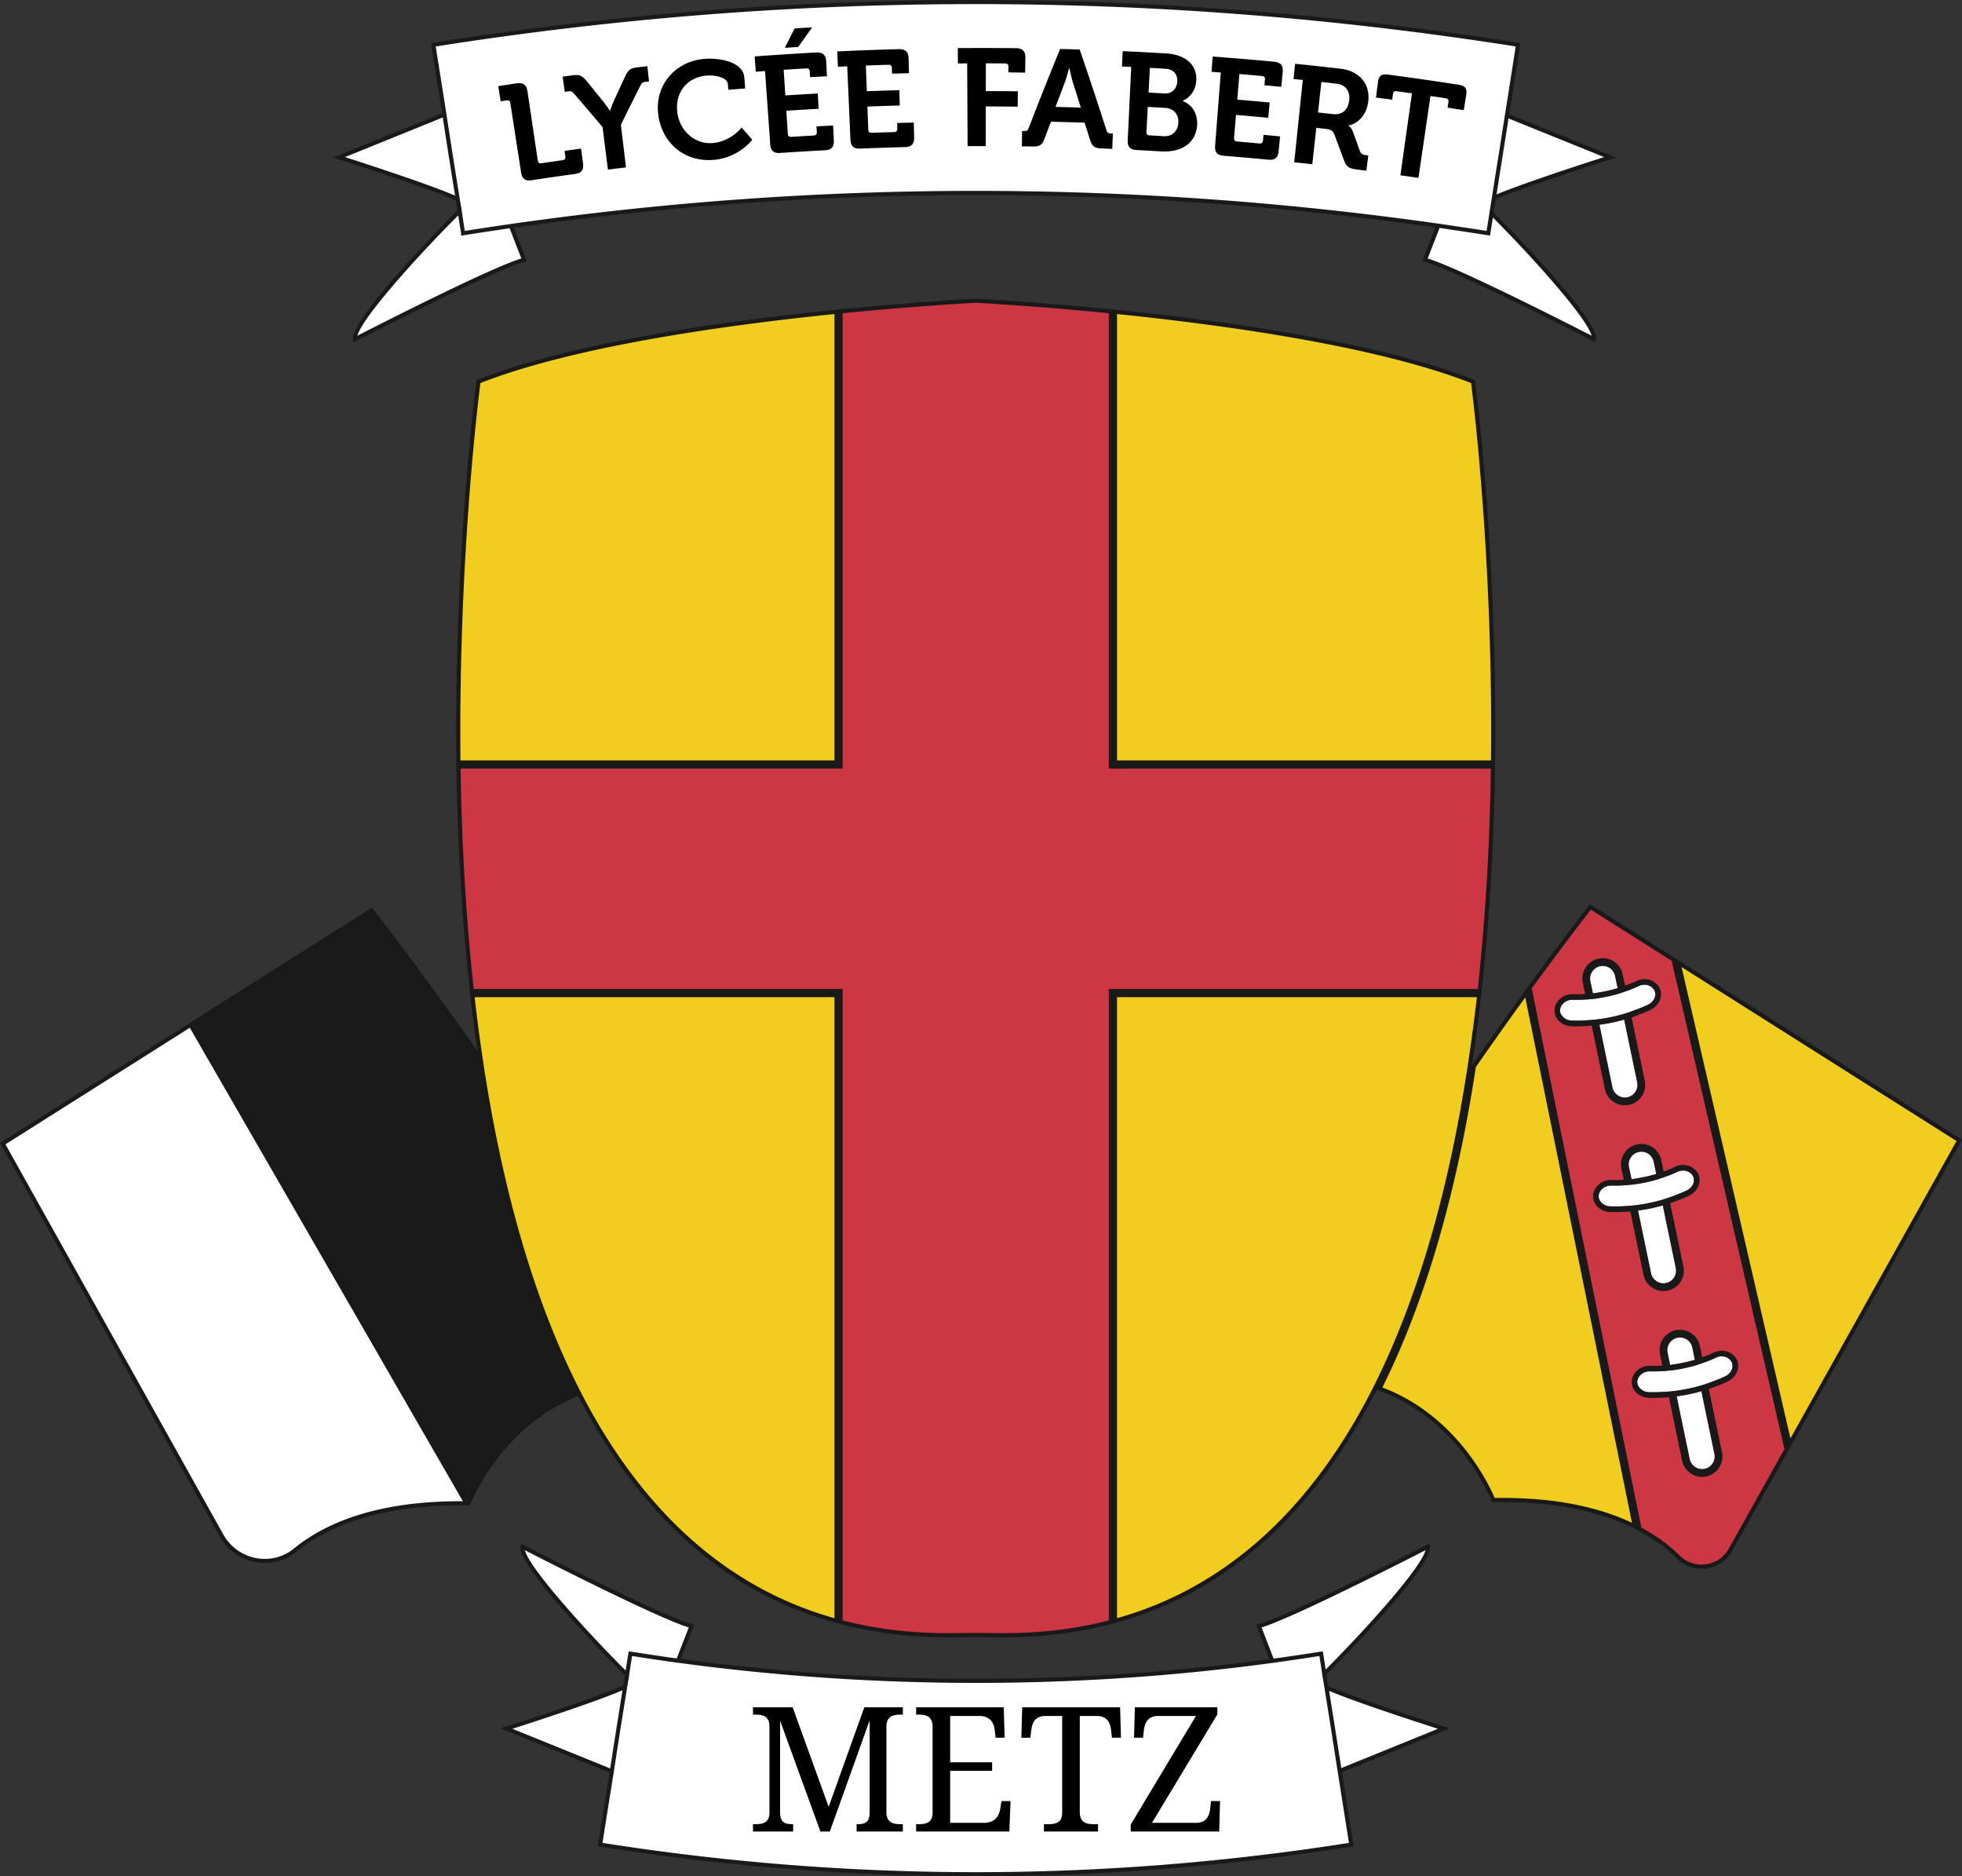
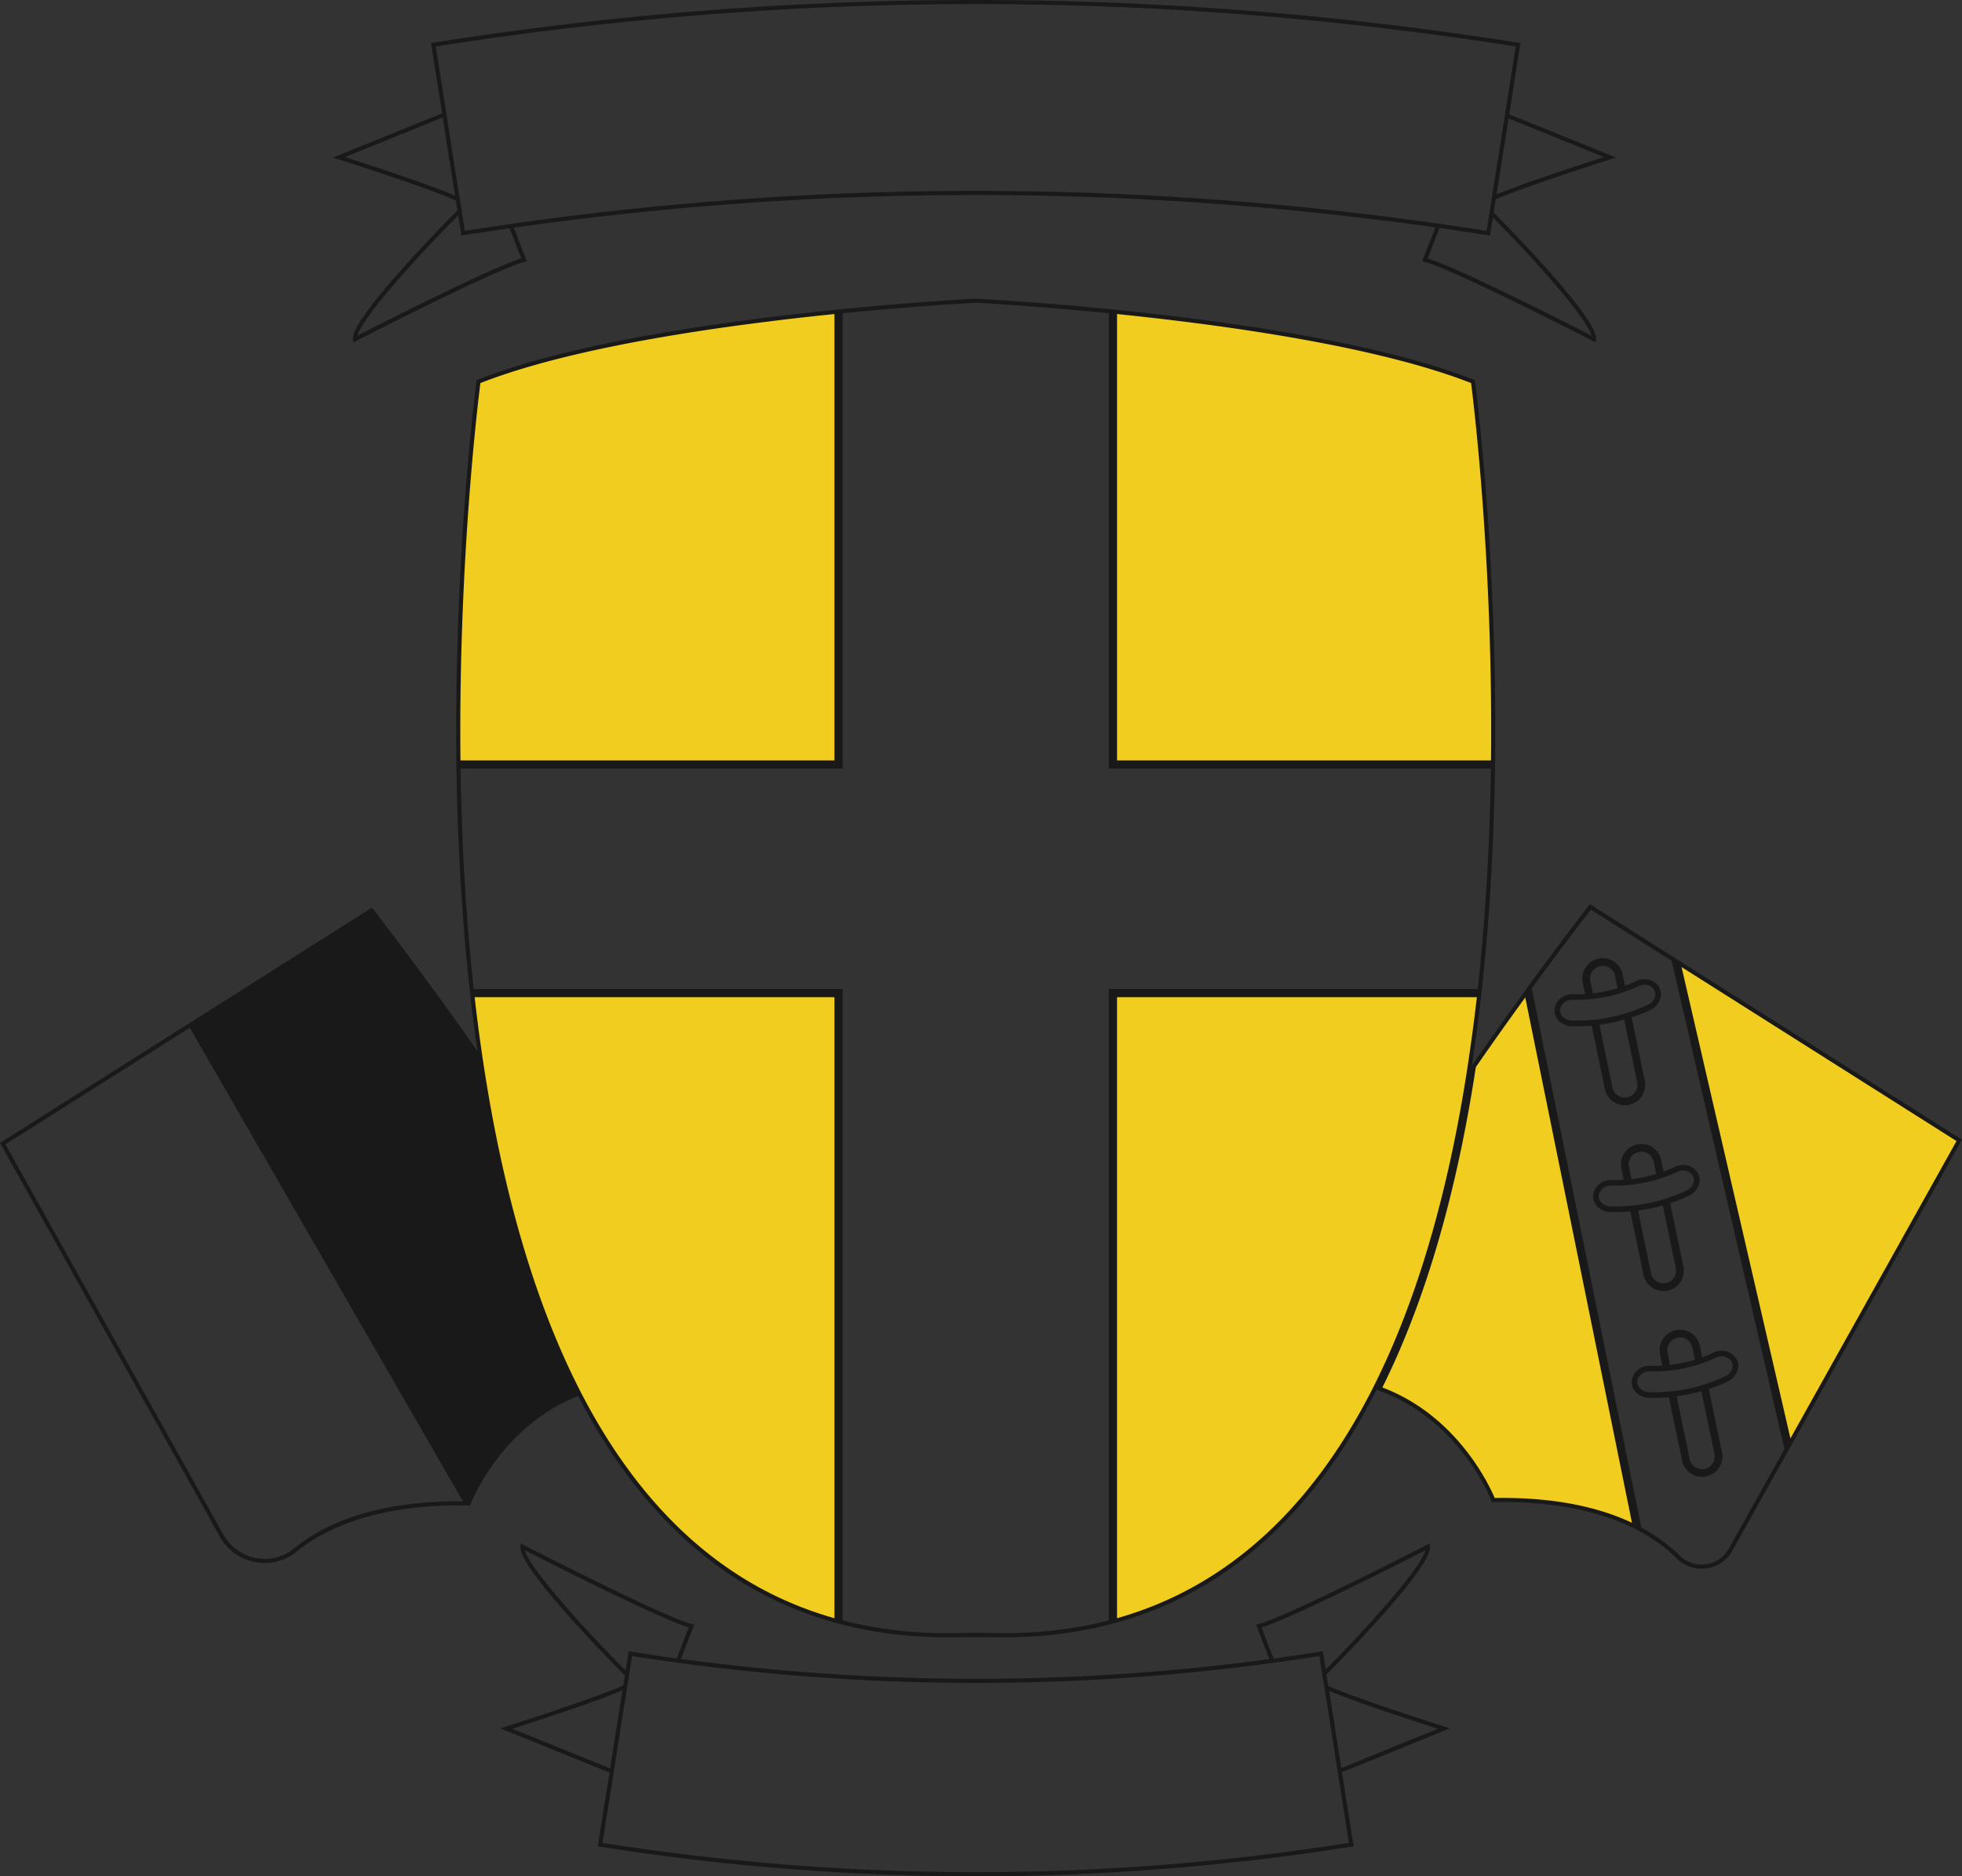
<svg xmlns="http://www.w3.org/2000/svg" width="600" height="573.683" viewBox="0 0 600 573.683">
  <rect x="0" y="0" width="600" height="573.683" fill="#333333" stroke="none" />
  <path d="M140.194 233.123h115.618v-137.8c-34.29 3.486-80.791 10.005-109.482 21.356-.611 4.742-6.845 54.76-6.136 116.444zm6.433 88.163c6.076 42.3 16.417 77.714 30.734 105.26 19.126 36.828 45.518 60.056 78.45 69.054V304.265H144.447a514.274 514.274 0 0 0 2.18 17.021zm305.71-17.02H340.972V495.6c33.523-9.18 60.252-33.05 79.453-70.958 13.341-26.368 23.125-59.654 29.079-98.94 1.197-7.993 2.127-15.014 2.833-21.437zm-1.881-187.587c-28.694-11.351-75.195-17.87-109.484-21.356v137.8h115.617c.711-61.685-5.522-111.702-6.133-116.444zm.29 209.21c-5.925 39.104-15.643 72.302-28.88 98.684 23.583 8.577 33.447 30.754 34.811 34.081.942-.015 1.867-.024 2.782-.024 16.079 0 29.692 2.723 40.487 8.1l-33.169-163.28c-5.6 7.682-11.02 15.302-16.032 22.438zm62.538-31.554l34.005 147.2 51.871-92.87-85.876-54.33z" fill="#f1cd1f" />
-   <path d="M339.716 95.198c-20.878-2.06-36.91-3.015-41.289-3.258-4.448.243-20.48 1.198-41.36 3.258V234.38H140.212c.346 24.091 1.723 47.176 4.095 68.63h112.762v192.93c10.213 2.679 21.193 4.043 32.648 4.043 0 0 6.565-.054 8.677-.054 2.112 0 8.675.054 8.675.054 11.454 0 22.435-1.364 32.648-4.043v-192.93h112.761c2.373-21.431 3.749-44.517 4.095-68.63H339.716V95.2zm172.275 198.32l-25.646-16.224c-1.661 2.14-9.077 11.714-18.62 24.51l33.653 165.662c4.62 2.478 8.587 5.358 11.793 8.562a10.182 10.182 0 0 0 7.208 2.978c3.71 0 7.011-1.923 8.834-5.147l17.22-30.454-34.442-149.887z" fill="#cc3743" />
-   <path d="M.839 349.67l66.932 119.862a15.187 15.187 0 0 0 13.216 7.737c3.386 0 6.57-1.123 9.202-3.243 11.712-9.548 28.73-14.386 50.587-14.386.615 0 1.24.005 1.871.01L58.265 313.362.839 349.67zm499.839-18.741l-3.988-19.185a49.691 49.691 0 0 1-7.576 1.574l3.988 19.185c.43 2.066 2.509 3.43 4.575 3a3.87 3.87 0 0 0 3-4.574zm-11.334-35.516a3.87 3.87 0 0 0-3 4.574l.776 3.74a49.717 49.717 0 0 0 7.576-1.575l-.777-3.739a3.838 3.838 0 0 0-4.575-3zm8.159 14.315a70.11 70.11 0 0 0 1.1-.383c1.818-.635 3.626-1.318 5.354-2.14 1.031-.47 1.823-1.353 2.13-2.341.24-.82.137-1.568-.252-2.205-.869-1.462-2.932-2.008-4.611-1.197-1.267.571-2.583 1.153-3.93 1.586-.324.17-.717.252-1.1.383l-1.15.393a49.76 49.76 0 0 1-7.576 1.575c-.404.033-.758.055-1.162.087a4.97 4.97 0 0 1-1.211.098c-1.408.139-2.798.12-4.187.1-.306.013-.61.025-.906.086-1.476.307-2.68 1.43-2.895 2.86a2.09 2.09 0 0 0 .016.818c.092.442.341.904.68 1.295.676.783 1.704 1.288 2.887 1.299 1.912.064 3.794-.019 5.714-.161l1.211-.098c.404-.032.748-.104 1.152-.137a49.64 49.64 0 0 0 7.575-1.575c.384-.13.777-.212 1.16-.343zm14.982 78.009l-3.987-19.185a49.691 49.691 0 0 1-7.576 1.575l3.988 19.184c.43 2.066 2.509 3.43 4.575 3a3.87 3.87 0 0 0 3-4.574zm-13.557-27.203a49.724 49.724 0 0 0 7.576-1.574l-.777-3.739a3.838 3.838 0 0 0-4.575-3 3.87 3.87 0 0 0-3 4.575l.776 3.738zm10.383 6.002c.383-.131.766-.262 1.1-.383 1.818-.635 3.626-1.318 5.354-2.14 1.031-.47 1.823-1.353 2.13-2.341.24-.82.137-1.568-.253-2.205-.868-1.462-2.932-2.008-4.61-1.197-1.267.571-2.583 1.153-3.93 1.587-.324.17-.717.251-1.1.382l-1.15.393a49.764 49.764 0 0 1-7.576 1.575c-.404.033-.758.055-1.162.087a4.971 4.971 0 0 1-1.211.098c-1.408.139-2.798.12-4.187.1-.306.013-.611.025-.906.086-1.476.307-2.68 1.43-2.896 2.86a2.09 2.09 0 0 0 .017.818c.092.442.341.904.68 1.295.675.783 1.704 1.288 2.886 1.299 1.913.064 3.794-.019 5.715-.161l1.211-.098c.404-.032.748-.104 1.151-.137a49.644 49.644 0 0 0 7.576-1.575c.383-.13.777-.212 1.16-.343zm10.994 58.824a49.7 49.7 0 0 1-7.575 1.575l3.988 19.184c.43 2.066 2.509 3.43 4.575 3a3.87 3.87 0 0 0 3-4.574l-3.988-19.185zm-9.569-8.018a49.726 49.726 0 0 0 7.576-1.574l-.778-3.739a3.838 3.838 0 0 0-4.574-3 3.87 3.87 0 0 0-3 4.575l.776 3.738zm18.714-1.067c-.868-1.462-2.932-2.008-4.61-1.197-1.267.571-2.583 1.153-3.93 1.587-.324.17-.717.251-1.1.382l-1.15.393a49.768 49.768 0 0 1-7.576 1.575c-.404.033-.758.055-1.162.087a4.97 4.97 0 0 1-1.211.098c-1.408.139-2.798.12-4.187.1-.306.013-.611.025-.906.086-1.476.307-2.68 1.43-2.896 2.86a2.09 2.09 0 0 0 .017.818c.092.442.341.904.68 1.295.675.783 1.704 1.288 2.886 1.299 1.913.064 3.794-.019 5.715-.161l1.21-.098c.404-.032.749-.104 1.152-.137a49.64 49.64 0 0 0 7.576-1.575c.383-.13.777-.212 1.16-.343a69.01 69.01 0 0 0 1.101-.383c1.818-.635 3.626-1.318 5.354-2.14 1.03-.47 1.822-1.353 2.13-2.341.24-.82.136-1.568-.253-2.205zm-123.79 99.69c-.25-1.357-.452-2.764-.703-4.17 7.838-7.738 32.507-33.563 31.704-38.889 0 0-42.958 22.107-51.7 24.268l4.12 10.651c-60.292 8.19-121.437 8.14-181.729-.05l4.12-10.601c-8.742-2.16-51.7-24.268-51.7-24.268-.804 5.376 24.519 31.804 32.005 39.19a586.091 586.091 0 0 1-.603 3.667c-8.692 4.02-36.326 12.762-36.326 12.762l32.256 13.063c-1.206 7.486-2.411 14.922-3.567 22.409a733.861 733.861 0 0 0 229.71 0c-1.206-7.487-2.361-14.973-3.567-22.51l31.904-12.962s-26.78-8.49-35.924-12.56zm-265.683-455.1c.2 1.206.401 2.462.603 3.667-7.487 7.386-32.81 33.814-32.005 39.19 0 0 42.958-22.107 51.7-24.267l-4.02-10.35c94.055-13.465 189.516-13.465 283.57-.1l-4.069 10.45c8.742 2.16 51.7 24.267 51.7 24.267.804-5.225-23.162-30.397-31.352-38.536.252-1.558.503-3.166.754-4.723 9.496-4.12 35.522-12.36 35.522-12.36l-31.553-12.762c1.156-7.184 2.261-14.42 3.417-21.654a1061.399 1061.399 0 0 0-331.703 0c1.105 7.134 2.26 14.269 3.366 21.353l-32.256 13.063s27.634 8.742 36.326 12.762z" fill="#fff" />
  <path d="M512.326 292.987l-26.126-16.53s-8.039 10.3-19.092 25.423v.05a1151.247 1151.247 0 0 0-16.982 23.865c1.105-7.385 2.11-14.771 2.914-22.157 2.662-23.865 3.868-47.68 4.17-69.887.804-65.618-6.18-117.518-6.18-117.518-28.84-11.506-75.867-18.088-110.685-21.605-19.746-1.96-35.572-2.964-41.953-3.316-6.38.352-22.207 1.357-41.952 3.316-34.819 3.517-81.846 10.099-110.686 21.605 0 0-6.983 51.9-6.18 117.518.302 22.207 1.508 46.022 4.17 69.887a517.499 517.499 0 0 0 2.262 17.736c-17.234-24.569-32.256-43.862-32.256-43.862L58.483 312.48 0 349.46l67.225 120.382a15.793 15.793 0 0 0 13.764 8.056c3.36 0 6.746-1.086 9.599-3.384 8.911-7.265 24.262-14.25 50.198-14.248.97 0 1.959.01 2.959.03 0 0 8.792-23.816 33.06-33.462 17.635 33.964 43.108 59.89 79.635 69.586 10.24 2.737 21.276 4.189 33.278 4.189.777 0 1.558-.007 2.344-.019a531.316 531.316 0 0 1 12.66 0c.786.012 1.566.019 2.344.019 12.001 0 23.04-1.452 33.279-4.19 37.18-9.897 62.954-36.576 80.64-71.495 25.925 9.044 35.27 34.366 35.27 34.366 1.087-.024 2.154-.035 3.205-.035 18.88 0 32.127 3.772 41.36 8.627 5.125 2.713 8.994 5.677 11.908 8.592a10.82 10.82 0 0 0 7.65 3.161c3.705 0 7.359-1.888 9.382-5.473l17.284-30.9L600 348.456l-87.674-55.468zm-371.54 166.022c-22.008 0-39.164 4.889-50.986 14.527a13.904 13.904 0 0 1-8.811 3.106 14.561 14.561 0 0 1-12.667-7.413L1.676 349.886l56.372-35.644 83.506 144.77-.768-.003zM341.6 96.02c34.047 3.486 79.825 9.945 108.278 21.109.824 6.487 6.736 55.322 6.089 115.366H341.601V96.018zm-194.696 21.109c28.453-11.164 74.23-17.623 108.278-21.11v136.476H140.816c-.646-60.034 5.265-108.877 6.09-115.366zm108.278 377.647c-32.39-9.106-58.38-32.15-77.264-68.52-14.287-27.49-24.606-62.837-30.67-105.062a517.465 517.465 0 0 1-2.1-16.299h110.034v189.88zm83.906-192.393v193.07c-10.03 2.588-20.797 3.9-32.023 3.9-.77 0-1.544-.006-2.328-.018a533.806 533.806 0 0 0-12.696 0c-.778.012-1.553.018-2.324.018-11.226 0-21.994-1.312-32.022-3.9v-193.07H144.87c-2.312-21.076-3.664-43.732-4.021-67.375h116.847V95.767c20.428-2.006 36.184-2.948 40.696-3.197 4.512.25 20.269 1.191 40.697 3.196v139.24h116.847c-.358 23.643-1.71 46.299-4.021 67.376H339.089zm80.775 121.975c-18.962 37.44-45.289 61.123-78.263 70.416V304.894h110.036c-.7 6.23-1.603 13.025-2.753 20.713-5.945 39.221-15.708 72.446-29.02 98.75zm39.596 33.642c-.78 0-1.569.006-2.368.019-1.89-4.435-11.804-25.26-34.352-33.792 13.076-26.273 22.69-59.219 28.584-97.955 4.801-6.935 9.879-14.088 15.12-21.298l32.633 160.637c-10.696-5.052-24.007-7.611-39.617-7.611zm69.207 15.546c-1.71 3.027-4.808 4.834-8.289 4.834a9.563 9.563 0 0 1-6.761-2.793c-3.193-3.193-7.121-6.062-11.683-8.533l-33.505-164.852c8.927-12.203 15.903-21.279 18.064-24.072l24.726 15.643 34.492 149.301-17.044 30.472zm-14.429-177.862l84.085 53.197-50.788 90.928-33.297-144.125zm-16.08 42.133a6.23 6.23 0 0 0 4.832-7.368l-4.029-19.381c1.966-.666 3.872-1.37 5.737-2.27 1.493-.721 2.617-1.981 3.03-3.453.403-1.264.246-2.514-.383-3.564-1.386-2.226-4.378-3.041-6.852-1.86-1.168.551-2.347 1.053-3.546 1.456l-.716-3.443a6.197 6.197 0 0 0-7.367-4.833 6.23 6.23 0 0 0-4.833 7.368l.716 3.443c-1.26.109-2.541.118-3.783.068a6.142 6.142 0 0 0-1.31.119c-2.164.45-3.915 2.148-4.234 4.318-.158 1.213.196 2.423 1.021 3.431 1.014 1.175 2.547 1.883 4.203 1.95a63.19 63.19 0 0 0 6.118-.195l4.028 19.382c.695 3.345 4.023 5.527 7.368 4.832zm-8.814-42.403a3.838 3.838 0 0 1 4.575 3l.777 3.739a49.717 49.717 0 0 1-7.576 1.574l-.777-3.739a3.87 3.87 0 0 1 3.001-4.574zm-1.729 16.37l-1.211.098c-1.92.142-3.802.225-5.714.16-1.183-.01-2.211-.515-2.887-1.298-.339-.391-.588-.853-.68-1.295a2.09 2.09 0 0 1-.016-.818c.216-1.43 1.42-2.553 2.895-2.86.295-.061.6-.073.906-.085 1.39.019 2.779.038 4.187-.1a4.97 4.97 0 0 0 1.211-.099c.404-.032.758-.054 1.162-.087a49.76 49.76 0 0 0 7.576-1.575l1.15-.393c.383-.131.776-.213 1.1-.383 1.347-.433 2.663-1.015 3.93-1.586 1.679-.811 3.742-.265 4.61 1.197.39.637.494 1.386.254 2.205-.308.988-1.1 1.87-2.13 2.342-1.729.82-3.537 1.504-5.355 2.139-.334.12-.717.252-1.1.383-.384.13-.777.213-1.161.343a49.64 49.64 0 0 1-7.575 1.575c-.404.033-.748.105-1.152.137zm5.318.896c1.279-.266 2.499-.57 3.757-.935l3.988 19.185a3.87 3.87 0 0 1-3 4.575c-2.067.429-4.147-.935-4.576-3l-3.988-19.186c1.25-.157 2.54-.373 3.819-.64zm15.106 42.062a6.197 6.197 0 0 0-7.368-4.832 6.23 6.23 0 0 0-4.832 7.367l.716 3.443a30.32 30.32 0 0 1-3.783.069 6.15 6.15 0 0 0-1.31.118c-2.164.45-3.915 2.148-4.234 4.318-.158 1.213.195 2.423 1.021 3.431 1.014 1.175 2.547 1.883 4.203 1.95a63.19 63.19 0 0 0 6.118-.195l4.028 19.382c.695 3.345 4.023 5.527 7.368 4.832a6.23 6.23 0 0 0 4.832-7.368l-4.029-19.381c1.965-.666 3.872-1.37 5.737-2.27 1.492-.721 2.616-1.981 3.029-3.453.404-1.264.247-2.514-.382-3.564-1.386-2.226-4.378-3.041-6.852-1.86-1.169.551-2.347 1.053-3.546 1.456l-.716-3.443zm-6.887-2.52a3.838 3.838 0 0 1 4.575 3l.777 3.739a49.724 49.724 0 0 1-7.576 1.574l-.777-3.738a3.87 3.87 0 0 1 3-4.575zm11.333 35.516a3.87 3.87 0 0 1-3 4.575c-2.066.429-4.146-.935-4.575-3l-3.988-19.185a49.691 49.691 0 0 0 7.575-1.574l3.988 19.184zm.547-29.467c1.678-.81 3.742-.265 4.61 1.197.39.637.494 1.386.254 2.205-.308.988-1.1 1.87-2.13 2.342-1.729.82-3.537 1.504-5.355 2.139-.334.12-.717.252-1.1.383-.384.13-.778.213-1.161.343a49.644 49.644 0 0 1-7.576 1.575c-.403.033-.747.105-1.151.137l-1.211.098c-1.92.142-3.802.225-5.715.16-1.182-.01-2.21-.515-2.886-1.298-.339-.391-.588-.853-.68-1.295a2.09 2.09 0 0 1-.017-.818c.217-1.43 1.42-2.553 2.896-2.86.295-.061.6-.073.906-.085 1.39.019 2.779.038 4.187-.1.414.016.817-.017 1.211-.099.404-.032.758-.054 1.162-.087a49.764 49.764 0 0 0 7.575-1.575l1.15-.393c.384-.131.777-.213 1.101-.382 1.347-.434 2.663-1.016 3.93-1.587zm-.553 48.447a6.23 6.23 0 0 0-4.832 7.367l.716 3.444c-1.26.108-2.541.117-3.784.068a6.147 6.147 0 0 0-1.309.118c-2.164.45-3.915 2.148-4.234 4.318-.159 1.213.195 2.423 1.021 3.432 1.014 1.174 2.547 1.882 4.203 1.948a63.19 63.19 0 0 0 6.117-.193l4.029 19.38c.695 3.346 4.022 5.528 7.367 4.833a6.229 6.229 0 0 0 4.832-7.368l-4.028-19.381c1.965-.666 3.872-1.37 5.737-2.27 1.492-.721 2.616-1.981 3.029-3.452.404-1.265.247-2.515-.382-3.565-1.386-2.226-4.378-3.041-6.852-1.86-1.169.551-2.348 1.053-3.547 1.456l-.715-3.443a6.197 6.197 0 0 0-7.368-4.832zm.48 2.312a3.838 3.838 0 0 1 4.575 3l.778 3.739a49.726 49.726 0 0 1-7.576 1.574l-.777-3.738a3.87 3.87 0 0 1 3-4.575zm11.334 35.516a3.87 3.87 0 0 1-3 4.575c-2.066.43-4.146-.935-4.575-3l-3.988-19.185a49.768 49.768 0 0 0 7.575-1.574l3.988 19.184zm-3.383-27.88c1.347-.434 2.663-1.016 3.93-1.587 1.678-.81 3.742-.265 4.61 1.197.39.637.493 1.386.254 2.205-.309.988-1.1 1.871-2.131 2.342-1.728.82-3.536 1.504-5.354 2.139-.334.12-.718.252-1.1.383-.384.13-.778.213-1.161.343a49.64 49.64 0 0 1-7.576 1.575c-.403.033-.748.105-1.151.137l-1.211.098c-1.921.142-3.802.225-5.715.161-1.182-.01-2.21-.516-2.887-1.299-.338-.391-.587-.853-.68-1.295a2.09 2.09 0 0 1-.016-.818c.216-1.43 1.42-2.553 2.896-2.86.295-.061.6-.073.906-.085 1.389.019 2.779.038 4.187-.1a4.97 4.97 0 0 0 1.211-.099c.404-.032.758-.054 1.162-.087a49.768 49.768 0 0 0 7.575-1.575l1.15-.393c.384-.13.777-.212 1.101-.382zm-79.136 111.26c-.265-.083-26.285-8.345-35.552-12.406-.111-.62-.215-1.243-.317-1.878-.089-.544-.181-1.09-.275-1.63 2.368-2.366 32.616-32.794 31.652-39.197l-.13-.863-.778.397c-.43.22-42.993 22.094-51.565 24.219l-.692.171 4.086 10.56c-59.588 8.022-120.125 8.007-179.971-.053l4.083-10.507-.692-.171c-8.571-2.125-51.133-23.998-51.562-24.219l-.778-.397-.13.863c-.962 6.429 29.583 37.13 31.951 39.498-.15.928-.299 1.84-.449 2.738l-.045.273c-8.85 4.014-35.68 12.514-35.951 12.601l-1.664.525 33.408 13.536-.411 2.553c-1.04 6.462-2.076 12.89-3.077 19.361l-.095.618.618.098a734.054 734.054 0 0 0 114.952 9.068c38.409 0 76.817-3.023 114.955-9.068l.623-.098-.1-.618c-.658-4.082-1.3-8.164-1.943-12.252-.512-3.252-1.026-6.508-1.547-9.765l33.054-13.433-1.658-.525zm-55.976-30.328c9.239-2.757 43.621-20.274 50.14-23.61-1.637 5.966-19.754 25.74-30.539 36.49a227.018 227.018 0 0 0-.777-4.966l-.104-.618-.615.103c-4.757.766-9.597 1.457-14.276 2.12l-.142.02-3.687-9.539zM160.5 473.987c6.518 3.336 40.896 20.853 50.135 23.61l-3.687 9.481c-4.602-.623-9.252-1.336-13.754-2.038l-.932-.142-.132.82c-.275 1.682-.547 3.37-.798 5.053-10.885-10.838-29.181-30.788-30.832-36.784zm-3.805 54.605c5.831-1.865 25.482-8.233 33.673-11.78-.344 2.12-.674 4.212-1.01 6.319a2555.65 2555.65 0 0 0-1.841 11.686c-.305 1.966-.62 3.96-.914 5.894l-29.908-12.12zm253.989 23.247c.61 3.886 1.221 7.762 1.844 11.638-75.737 11.933-152.534 11.938-228.276-.005.972-6.26 1.973-12.482 2.981-18.733l.365-2.274.005.002.12-.785c1.271-8.35 2.643-17.04 4.073-25.818l.115-.713c.096-.572.193-1.168.29-1.755l.024.025.175-1.237c.272-1.953.586-3.905.902-5.853 4.573.711 9.296 1.437 13.967 2.065l.49.064.003-.005c60.151 8.125 121.01 8.14 180.91.054l.003.01.41-.059.083-.01.636-.093c4.482-.633 9.114-1.29 13.684-2.021.307 1.85.577 3.7.849 5.554l.18 1.226.021-.022c.04.25.085.5.125.749.123.755.243 1.501.376 2.217l.242 1.526a4728.557 4728.557 0 0 1 3.778 23.998l.02.12.1.665.005-.001c.504 3.166 1.003 6.321 1.5 9.47zm-.503-11.236c-1.193-7.718-2.424-15.446-3.658-23.213l-.063-.397c8.421 3.557 27.55 9.759 33.282 11.599l-29.561 12.01zM103.46 48.702c.272.087 27.096 8.59 35.949 12.6l.497 3.015c-2.373 2.371-32.913 33.069-31.954 39.497l.13.866.778-.4c.43-.22 42.994-22.099 51.563-24.213l.694-.172-3.989-10.274c93.389-13.297 188.192-13.329 281.821-.1l-4.038 10.374.694.172c8.572 2.114 51.134 23.992 51.563 24.213l.775.398.133-.861c.971-6.31-28.95-36.489-31.302-38.848l.649-4.061c9.589-4.1 34.887-12.124 35.145-12.206l1.663-.528-32.705-13.227c.59-3.681 1.17-7.371 1.747-11.07a3064.38 3064.38 0 0 1 1.59-10.093l.098-.62-.62-.099c-110.118-17.42-221.783-17.42-331.9 0l-.618.099.095.618c.604 3.896 1.222 7.791 1.84 11.68.487 3.068.973 6.131 1.451 9.182l-33.412 13.533 1.663.525zm55.977 30.332c-9.24 2.752-43.617 20.269-50.138 23.607 1.654-5.995 19.95-25.945 30.835-36.784.258 1.75.542 3.486.822 5.157 0 .125.025.23.05.302v.733l1.447-.225a1508.68 1508.68 0 0 1 13.398-2.024l3.586 9.234zM486.73 102.64c-6.523-3.34-40.894-20.855-50.135-23.607l3.635-9.334c4.954.73 9.864 1.458 14.82 2.236l.629.099.09-.628c.148-1.006.31-2.002.47-2.996.1-.633.203-1.268.3-1.904 12.071 12.088 28.61 30.485 30.19 36.134zm3.802-54.607c-5.651 1.81-24.279 7.847-32.876 11.41a4245.75 4245.75 0 0 1 1.683-10.637c.64-4.03 1.279-8.066 1.91-12.1l.077-.488 29.206 11.815zm-355.531-22.77c-.584-3.68-1.17-7.368-1.745-11.055 109.573-17.274 220.686-17.274 330.268 0-.503 3.16-.998 6.32-1.491 9.474-.563 3.6-1.127 7.194-1.702 10.78l-.123.782c-.695 4.456-1.404 8.913-2.11 13.363-.626 3.928-1.249 7.848-1.86 11.754l-.561 3.514-.015-.016-.18 1.234a201.761 201.761 0 0 1-.485 3.118c-.128.793-.255 1.585-.375 2.385-4.914-.768-9.787-1.492-14.705-2.213l-.496-.074-.003.008c-93.93-13.304-189.06-13.271-282.756.1l-.002-.004-.493.07c-4.636.668-9.268 1.382-13.905 2.098l-.108.017c-.336-2.05-.667-4.1-.954-6.167l-.172-1.224-.025.025-.406-2.469a2441.522 2441.522 0 0 1-4.068-25.823l-.022-.142-.098-.64h-.003c-.464-2.957-.934-5.923-1.405-8.896zm.407 10.656c.589 3.87 1.192 7.769 1.818 11.744.14.888.294 1.832.436 2.728.491 3.1.984 6.2 1.507 9.425-8.19-3.545-27.84-9.916-33.671-11.785l29.91-12.112z" fill="#191919" />
-   <path d="M177.692 45.436c-1.684.226-3.367.456-5.05.691l.25 1.798c.082.586-.21.969-.802 1.052-2.186.307-4.37.622-6.554.946-.592.088-.98-.197-1.067-.781l-3.171-21.266c-.293-1.965-1.29-2.713-3.376-2.396-1.852.282-3.703.57-5.554.863l.733 4.63 1.858-.292c.604-.095 1.001.186 1.093.77l3.3 21.246c.311 2.005 1.28 2.707 3.298 2.4a916.644 916.644 0 0 1 13.166-1.905c2.021-.277 2.75-1.225 2.482-3.236l-.606-4.52zm17.361-24.863c-2.004.225-2.888.624-3.8 2.644a1052.945 1052.945 0 0 0-3.25 7.021c-.864 1.891-1.44 3.582-1.441 3.582a8.53 8.53 0 0 0-.088.01s-.974-1.541-2.266-3.125c-1.623-2.011-3.257-4.017-4.899-6.02-1.416-1.733-2.326-1.912-4.326-1.645-.972.13-1.943.261-2.915.394l.636 4.645.995-.136c.952-.129 1.235.005 1.909.765a997.768 997.768 0 0 1 8.665 10.163l1.637 12.993c1.84-.232 3.682-.459 5.524-.68l-1.559-13.002a1018.82 1018.82 0 0 1 5.941-11.957c.47-.902.711-1.1 1.666-1.204l.997-.11-.507-4.66c-.973.106-1.946.213-2.919.322zm22.92 23.157c-5.469.491-10.274-3.773-10.874-9.614-.637-6.217 3.319-10.487 8.845-10.985 2.696-.245 6.473.454 6.652 2.644l.14 1.684c1.715-.142 3.43-.28 5.146-.414l-.259-3.326c-.385-5.105-8.295-6.08-12.273-5.71-9.022.815-15.034 8.109-14.087 16.714.97 8.823 7.946 14.973 17.086 14.148 7.716-.69 11.687-6.141 11.693-6.147a942.851 942.851 0 0 0-3.25-3.73c-.003.003-3.136 4.227-8.82 4.736zm15.986-22.007l1.585 22.374c.144 2.024 1.05 2.804 3.081 2.666 4.543-.307 9.086-.58 13.632-.82 1.989-.105 2.838-.99 2.738-3.017l-.226-4.555c-1.693.084-3.387.172-5.08.266l.1 1.812c.032.59-.29.948-.886.98-2.327.131-4.653.27-6.98.42-.595.037-.958-.278-.996-.868l-.462-7.124c3.292-.214 6.583-.41 9.876-.587l-.254-4.682c-3.308.18-6.617.376-9.925.59l-.507-7.841c2.32-.15 4.64-.292 6.96-.425.61-.035.977.283 1.01.874l.102 1.812c1.721-.097 3.443-.189 5.164-.276l-.231-4.555c-.1-1.985-1.062-2.824-3.12-2.713-6.255.337-12.506.736-18.755 1.198l.346 4.676c.942-.07 1.885-.138 2.828-.205zm14.416-13.348c-1.793.098-3.586.202-5.379.31a1074.834 1074.834 0 0 0-2.984 5.94c1.358-.087 2.717-.171 4.076-.252a963.767 963.767 0 0 1 4.287-5.998zm25.98 29.232l.051 1.815c.017.591-.315.939-.911.956-2.33.069-4.658.146-6.986.232-.596.022-.95-.303-.973-.894l-.271-7.134c3.294-.125 6.59-.232 9.884-.323l-.128-4.686c-3.311.09-6.623.199-9.934.325l-.298-7.852a943.22 943.22 0 0 1 6.967-.24c.61-.018.968.31.986.901l.054 1.815c1.722-.051 3.445-.097 5.168-.139l-.11-4.56c-.048-1.985-.987-2.85-3.046-2.795-6.26.17-12.517.403-18.773.697l.22 4.683c.944-.044 1.888-.087 2.832-.128l.987 22.408c.09 2.027.974 2.831 3.008 2.747 4.547-.186 9.096-.338 13.645-.456 1.99-.051 2.862-.914 2.816-2.943l-.104-4.559c-1.695.039-3.39.082-5.084.13zm27.122-18.24c1.99 0 3.978.01 5.968.024.61.004.957.346.951.937l-.015 1.815c1.709.014 3.418.033 5.126.057l.063-4.56c.028-1.987-.834-2.887-2.938-2.91-5.91-.062-11.822-.07-17.733-.021l.038 4.688c.945-.008 1.89-.014 2.834-.019l.13 25.302a905.4 905.4 0 0 1 5.552-.011l.011-12.124c3.251.003 6.501.023 9.752.06l.054-4.688a940.725 940.725 0 0 0-9.801-.06l.008-8.49zm11.084 20.691l-.06 4.688c1.116.014 2.234.031 3.35.05 2.12.036 2.848-.498 3.568-2.386.66-1.732 1.321-3.464 1.987-5.196 3.42.077 6.84.173 10.259.288a1416.09 1416.09 0 0 1 1.694 5.3c.61 1.924 1.353 2.5 3.471 2.582 1.102.044 2.204.09 3.305.137l.202-4.684-.68-.029c-.725-.03-1.06-.214-1.283-.984a1434.076 1434.076 0 0 0-8.192-24.684c-1.999-.063-3.998-.119-5.997-.169a1423.527 1423.527 0 0 0-9.605 24.186c-.27.756-.61.92-1.336.91l-.683-.009zm13.057-14.824c.607-1.633 1.338-4.444 1.338-4.444l.088.002c.001 0 .572 2.848 1.086 4.513.807 2.53 1.606 5.063 2.398 7.597a928.655 928.655 0 0 0-7.73-.217c.933-2.485 1.873-4.969 2.82-7.45zm29.484 21.055c5.583.331 10.553-2.02 10.987-8.003.218-3.034-1.155-6.185-4.408-7.373l.005-.083c1.909-.807 3.913-2.827 4.147-6.155.35-4.929-3.476-7.999-9.08-8.332-4.475-.265-8.95-.5-13.427-.701l-.212 4.683 2.83.132-1.08 22.404c-.097 2.027.753 2.911 2.742 3.013 2.5.128 4.998.267 7.496.415zm-3.457-25.54a924.9 924.9 0 0 1 4.786.272c2.527.15 3.731 1.795 3.593 3.944-.138 2.15-1.58 3.75-3.953 3.609a906.645 906.645 0 0 0-4.835-.275l.41-7.55zm-.647 11.937c1.776.097 3.552.198 5.327.305 2.708.162 4.18 2.08 4.017 4.566-.165 2.53-1.814 4.242-4.536 4.078-1.446-.087-2.893-.17-4.34-.25-.595-.033-.918-.39-.887-.98l.419-7.719zm38.583-13.82a947.03 947.03 0 0 0-18.733-1.58l-.347 4.675c.942.07 1.885.142 2.827.215l-1.73 22.363c-.156 2.023.624 2.928 2.655 3.091 4.539.366 9.076.766 13.61 1.199 1.984.19 2.956-.56 3.156-2.58l.448-4.539c-1.689-.166-3.379-.328-5.068-.486l-.169 1.808c-.055.588-.427.894-1.021.839a947.827 947.827 0 0 0-6.969-.616c-.594-.05-.907-.416-.858-1.005l.594-7.114c3.288.274 6.574.566 9.86.876l.44-4.668a940.7 940.7 0 0 0-9.91-.88l.654-7.83c2.318.193 4.634.395 6.95.606.609.055.926.424.872 1.013l-.167 1.808c1.718.158 3.435.32 5.152.488l.443-4.54c.193-1.977-.635-2.949-2.689-3.143zm28.828 12.277c.72-5.615-2.817-9.477-8.487-10.136a945.078 945.078 0 0 0-13.862-1.508l-.473 4.665c.941.095 1.882.192 2.823.29l-2.625 25.166c1.843.193 3.685.39 5.528.594l1.229-11.126c.94.103 1.88.209 2.82.315 1.58.18 2.197.465 2.698 1.714 1.001 2.654 1.992 5.31 2.971 7.967.744 2.006 1.67 2.458 3.906 2.738.969.122 1.938.245 2.907.37l.6-4.65-.552-.07c-.933-.12-1.64-.296-1.996-1.234-.735-2.036-1.475-4.072-2.222-6.108-.422-1.159-1.309-1.692-1.31-1.691l.01-.086c1.31-.098 5.35-1.848 6.035-7.21zm-10.883 3.747c-1.488-.171-2.976-.34-4.465-.504l1.03-9.322c1.533.17 3.065.343 4.598.52 2.776.32 4.262 2.204 3.908 5.139-.36 2.979-2.239 4.494-5.07 4.167zm38.507-8.983a947.092 947.092 0 0 0-21.508-3.089c-2.087-.275-2.877.348-3.13 2.318l-.605 4.691c1.654.214 3.309.431 4.963.654l.241-1.8c.079-.586.471-.875 1.076-.793 1.573.213 3.145.43 4.716.65l-3.52 25.058c1.837.258 3.674.521 5.511.791l3.674-25.035c1.57.23 3.14.465 4.71.704.604.091.896.479.807 1.063l-.274 1.795c1.651.252 3.302.509 4.953.77l.74-4.671c.31-1.962-.272-2.782-2.354-3.106zM253.41 552.437l-11.01-30.415h-12.13v2.237h.675c.589 0 1.146.04 1.676.113.527.079.991.25 1.388.51.398.26.714.628.95 1.104.233.476.348 1.104.348 1.88v26.338c0 .775-.115 1.403-.348 1.879-.236.476-.552.839-.95 1.08-.397.245-.86.402-1.388.48a11.42 11.42 0 0 1-1.676.118h-.674v2.232h12.283v-2.232h-.154a8.8 8.8 0 0 1-1.6-.133c-.476-.083-.88-.26-1.22-.53s-.593-.652-.765-1.157c-.174-.5-.26-1.168-.26-1.997v-27.845l12.335 33.894h2.883l12.18-33.997v28.414c-.034.726-.147 1.31-.336 1.751-.191.442-.446.78-.768 1.016a2.76 2.76 0 0 1-1.167.466 9.214 9.214 0 0 1-1.546.118h-.182v2.232h14.153v-2.232h-.674c-.606 0-1.173-.044-1.7-.133a3.389 3.389 0 0 1-1.391-.53c-.398-.27-.71-.652-.935-1.157-.223-.5-.336-1.168-.336-1.997v-25.868c0-.834.113-1.496.336-2.001.226-.5.537-.888.935-1.153.4-.27.86-.447 1.39-.535a10.883 10.883 0 0 1 1.7-.128h.675v-2.237h-11.79l-10.907 30.415zm52.487.545a6.759 6.759 0 0 1-.468 1.673c-.226.53-.537.991-.935 1.389-.397.402-.895.716-1.494.952-.596.23-1.32.348-2.169.348h-10.257v-15.922h12.828v-2.595h-12.828V524.67h8.933c.797 0 1.476.118 2.04.354.562.23 1.029.55 1.402.947.372.397.657.863.858 1.388.199.53.331 1.09.403 1.678l.257 2.282h2.755l-.26-9.298H280.16v2.237h.675c.606 0 1.172.044 1.7.128.53.088.991.265 1.39.535.398.265.71.652.936 1.153.223.505.336 1.167.336 2.001v26.128c0 .775-.116 1.403-.349 1.879-.235.476-.552.839-.95 1.08-.397.245-.86.402-1.388.48-.53.079-1.086.118-1.675.118h-.675v2.232h28.514l.366-9.297h-2.78l-.363 2.286zm6.7-30.96l-.26 9.298h2.753l.287-2.282a9.078 9.078 0 0 1 .35-1.678c.165-.525.415-.991.754-1.388a3.5 3.5 0 0 1 1.298-.947c.527-.236 1.182-.354 1.96-.354h5.09v29.533c0 .775-.118 1.403-.35 1.879-.234.476-.55.839-.948 1.08-.4.245-.86.402-1.39.48-.528.079-1.087.118-1.674.118h-1.221v2.232h16.542v-2.232h-1.22c-.588 0-1.152-.044-1.687-.133-.537-.083-1.001-.26-1.391-.53-.388-.27-.7-.652-.935-1.157-.233-.5-.35-1.168-.35-1.997V524.67h5.168c.798 0 1.462.118 2 .354.537.23.969.55 1.297.947.33.397.582.863.756 1.388.172.53.292 1.09.363 1.678l.26 2.282h2.753l-.26-9.298h-29.945zm57.5 30.96a8.57 8.57 0 0 1-.363 1.673c-.174.53-.425.991-.753 1.389-.33.402-.763.716-1.298.952-.537.23-1.205.348-2.002.348h-13.4l19.997-33.139v-2.183H347.06l-.26 9.298h2.752l.26-2.282a8.702 8.702 0 0 1 .363-1.678c.174-.525.425-.991.753-1.388a3.415 3.415 0 0 1 1.286-.947c.53-.236 1.182-.354 1.963-.354h11.557l-19.948 33.193v2.13h27.062l.26-9.298h-2.752l-.26 2.286z" />
</svg>